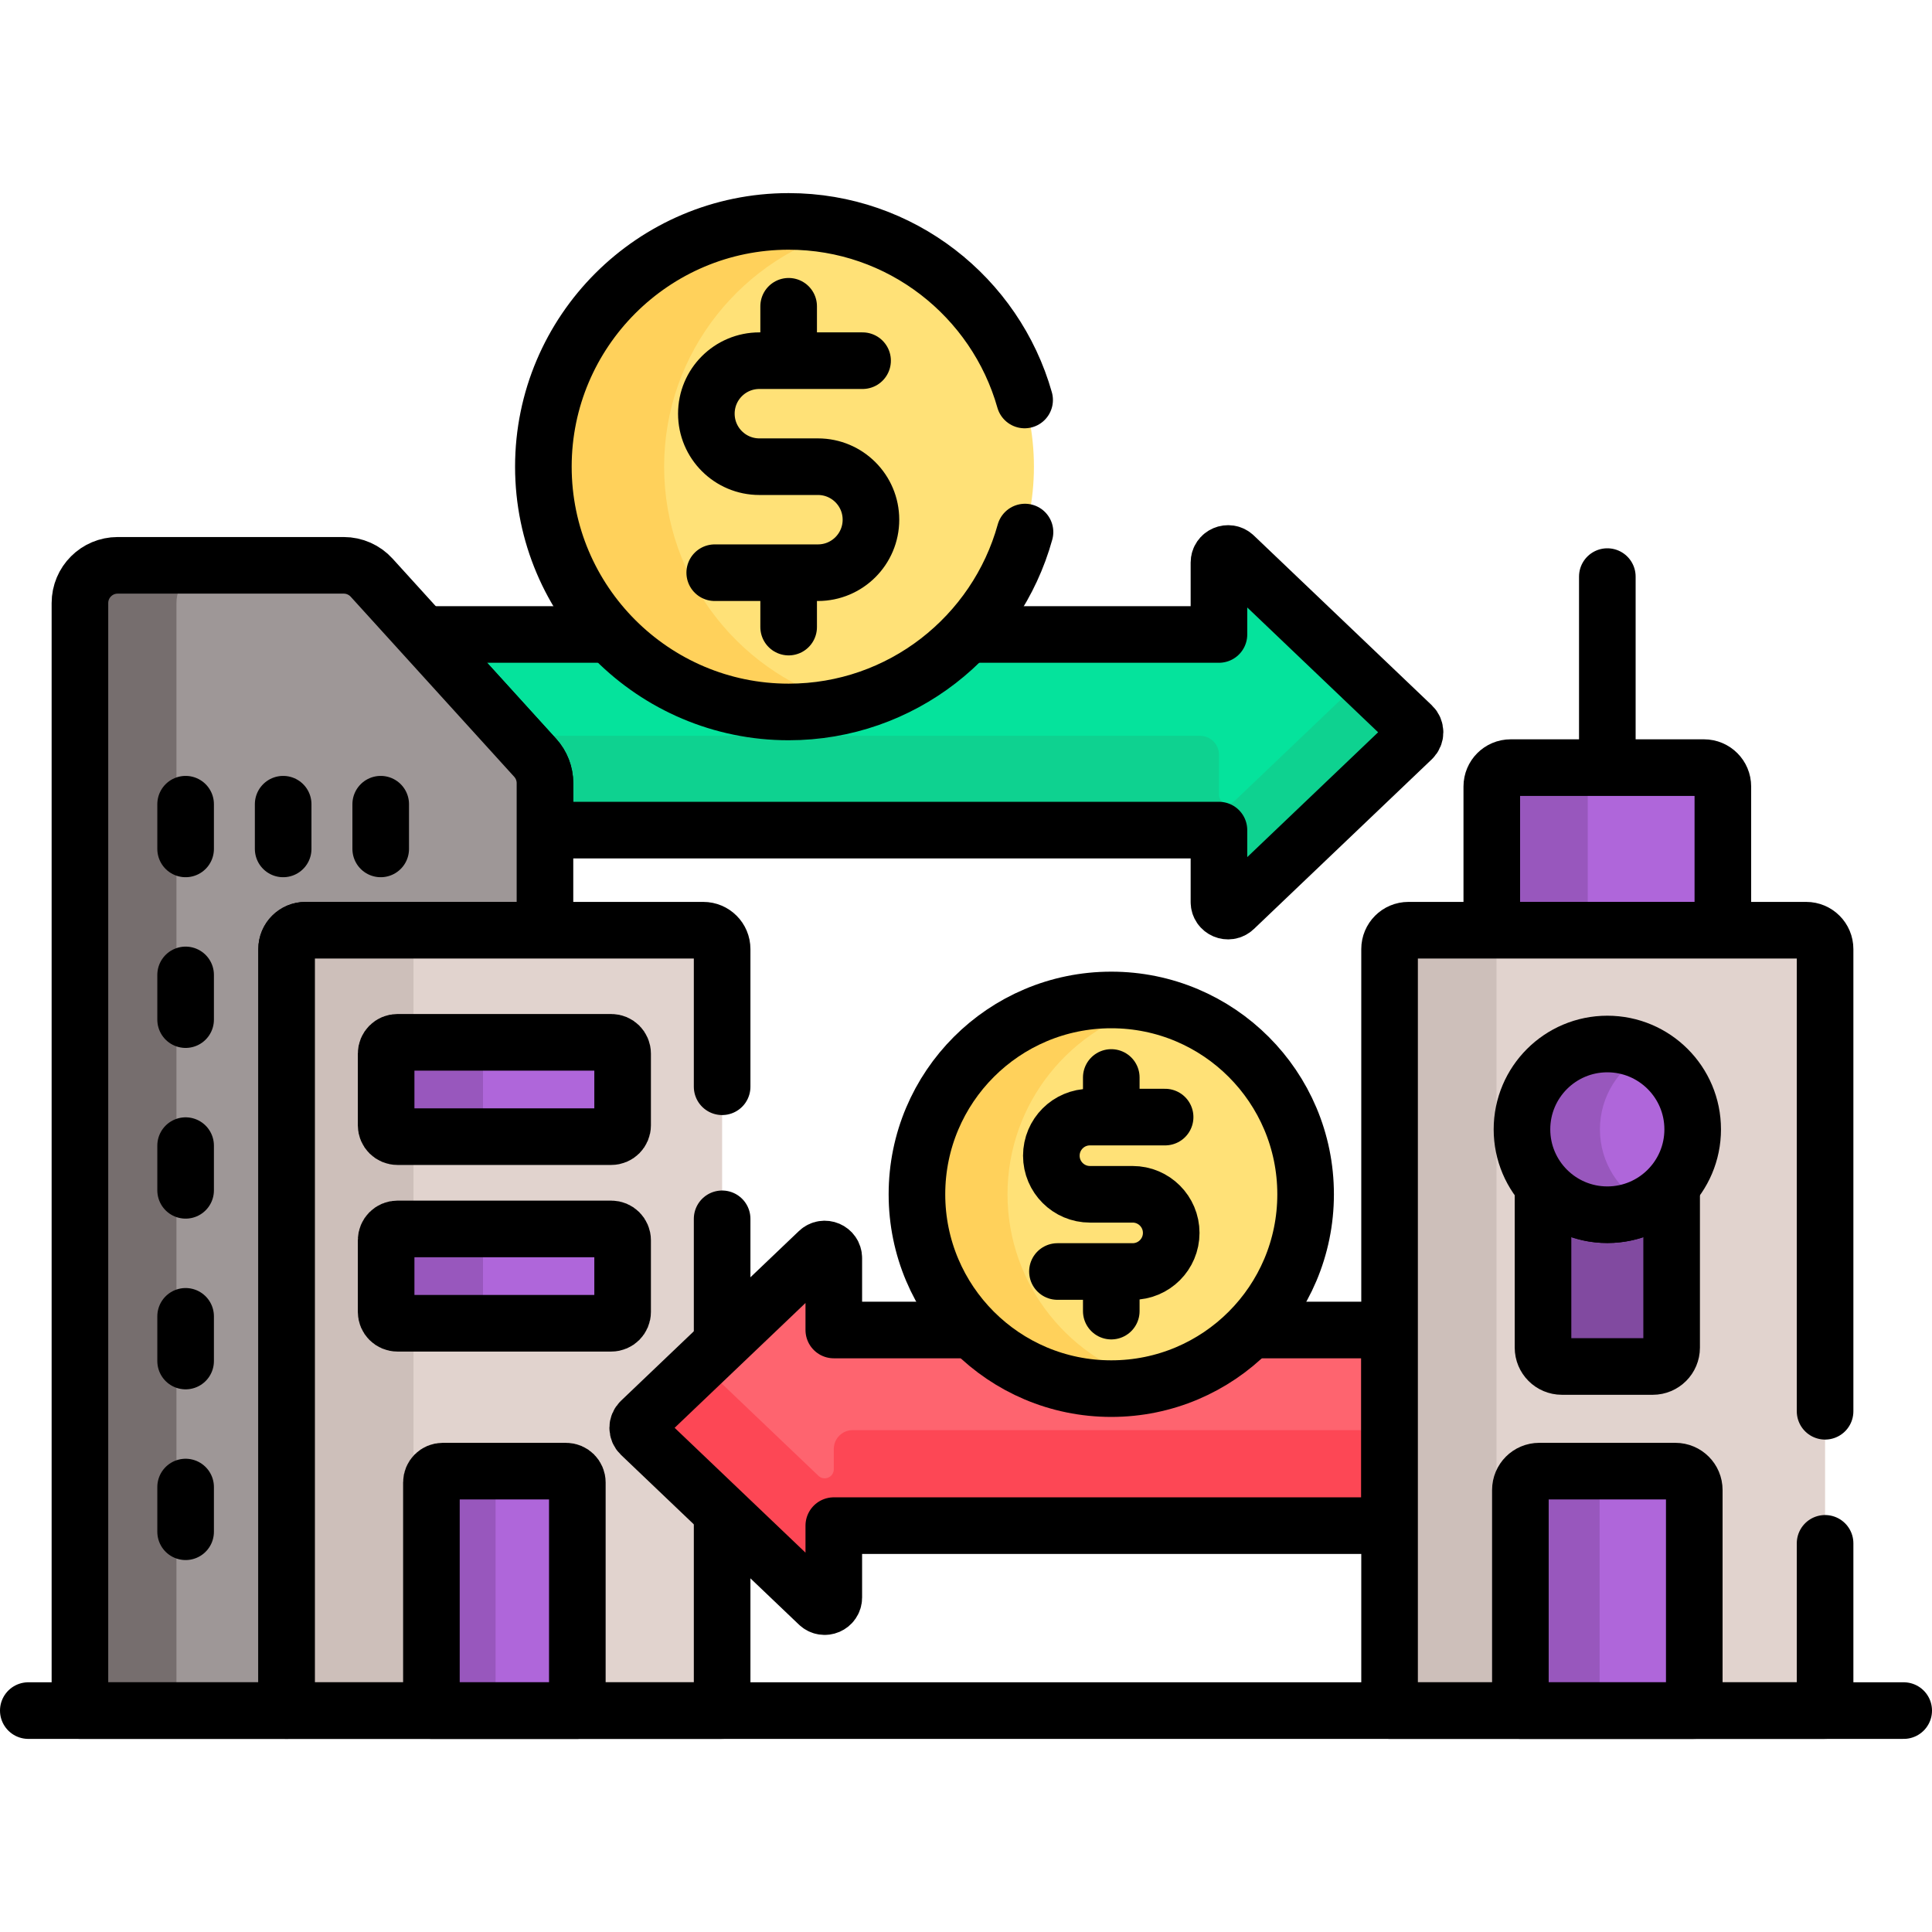
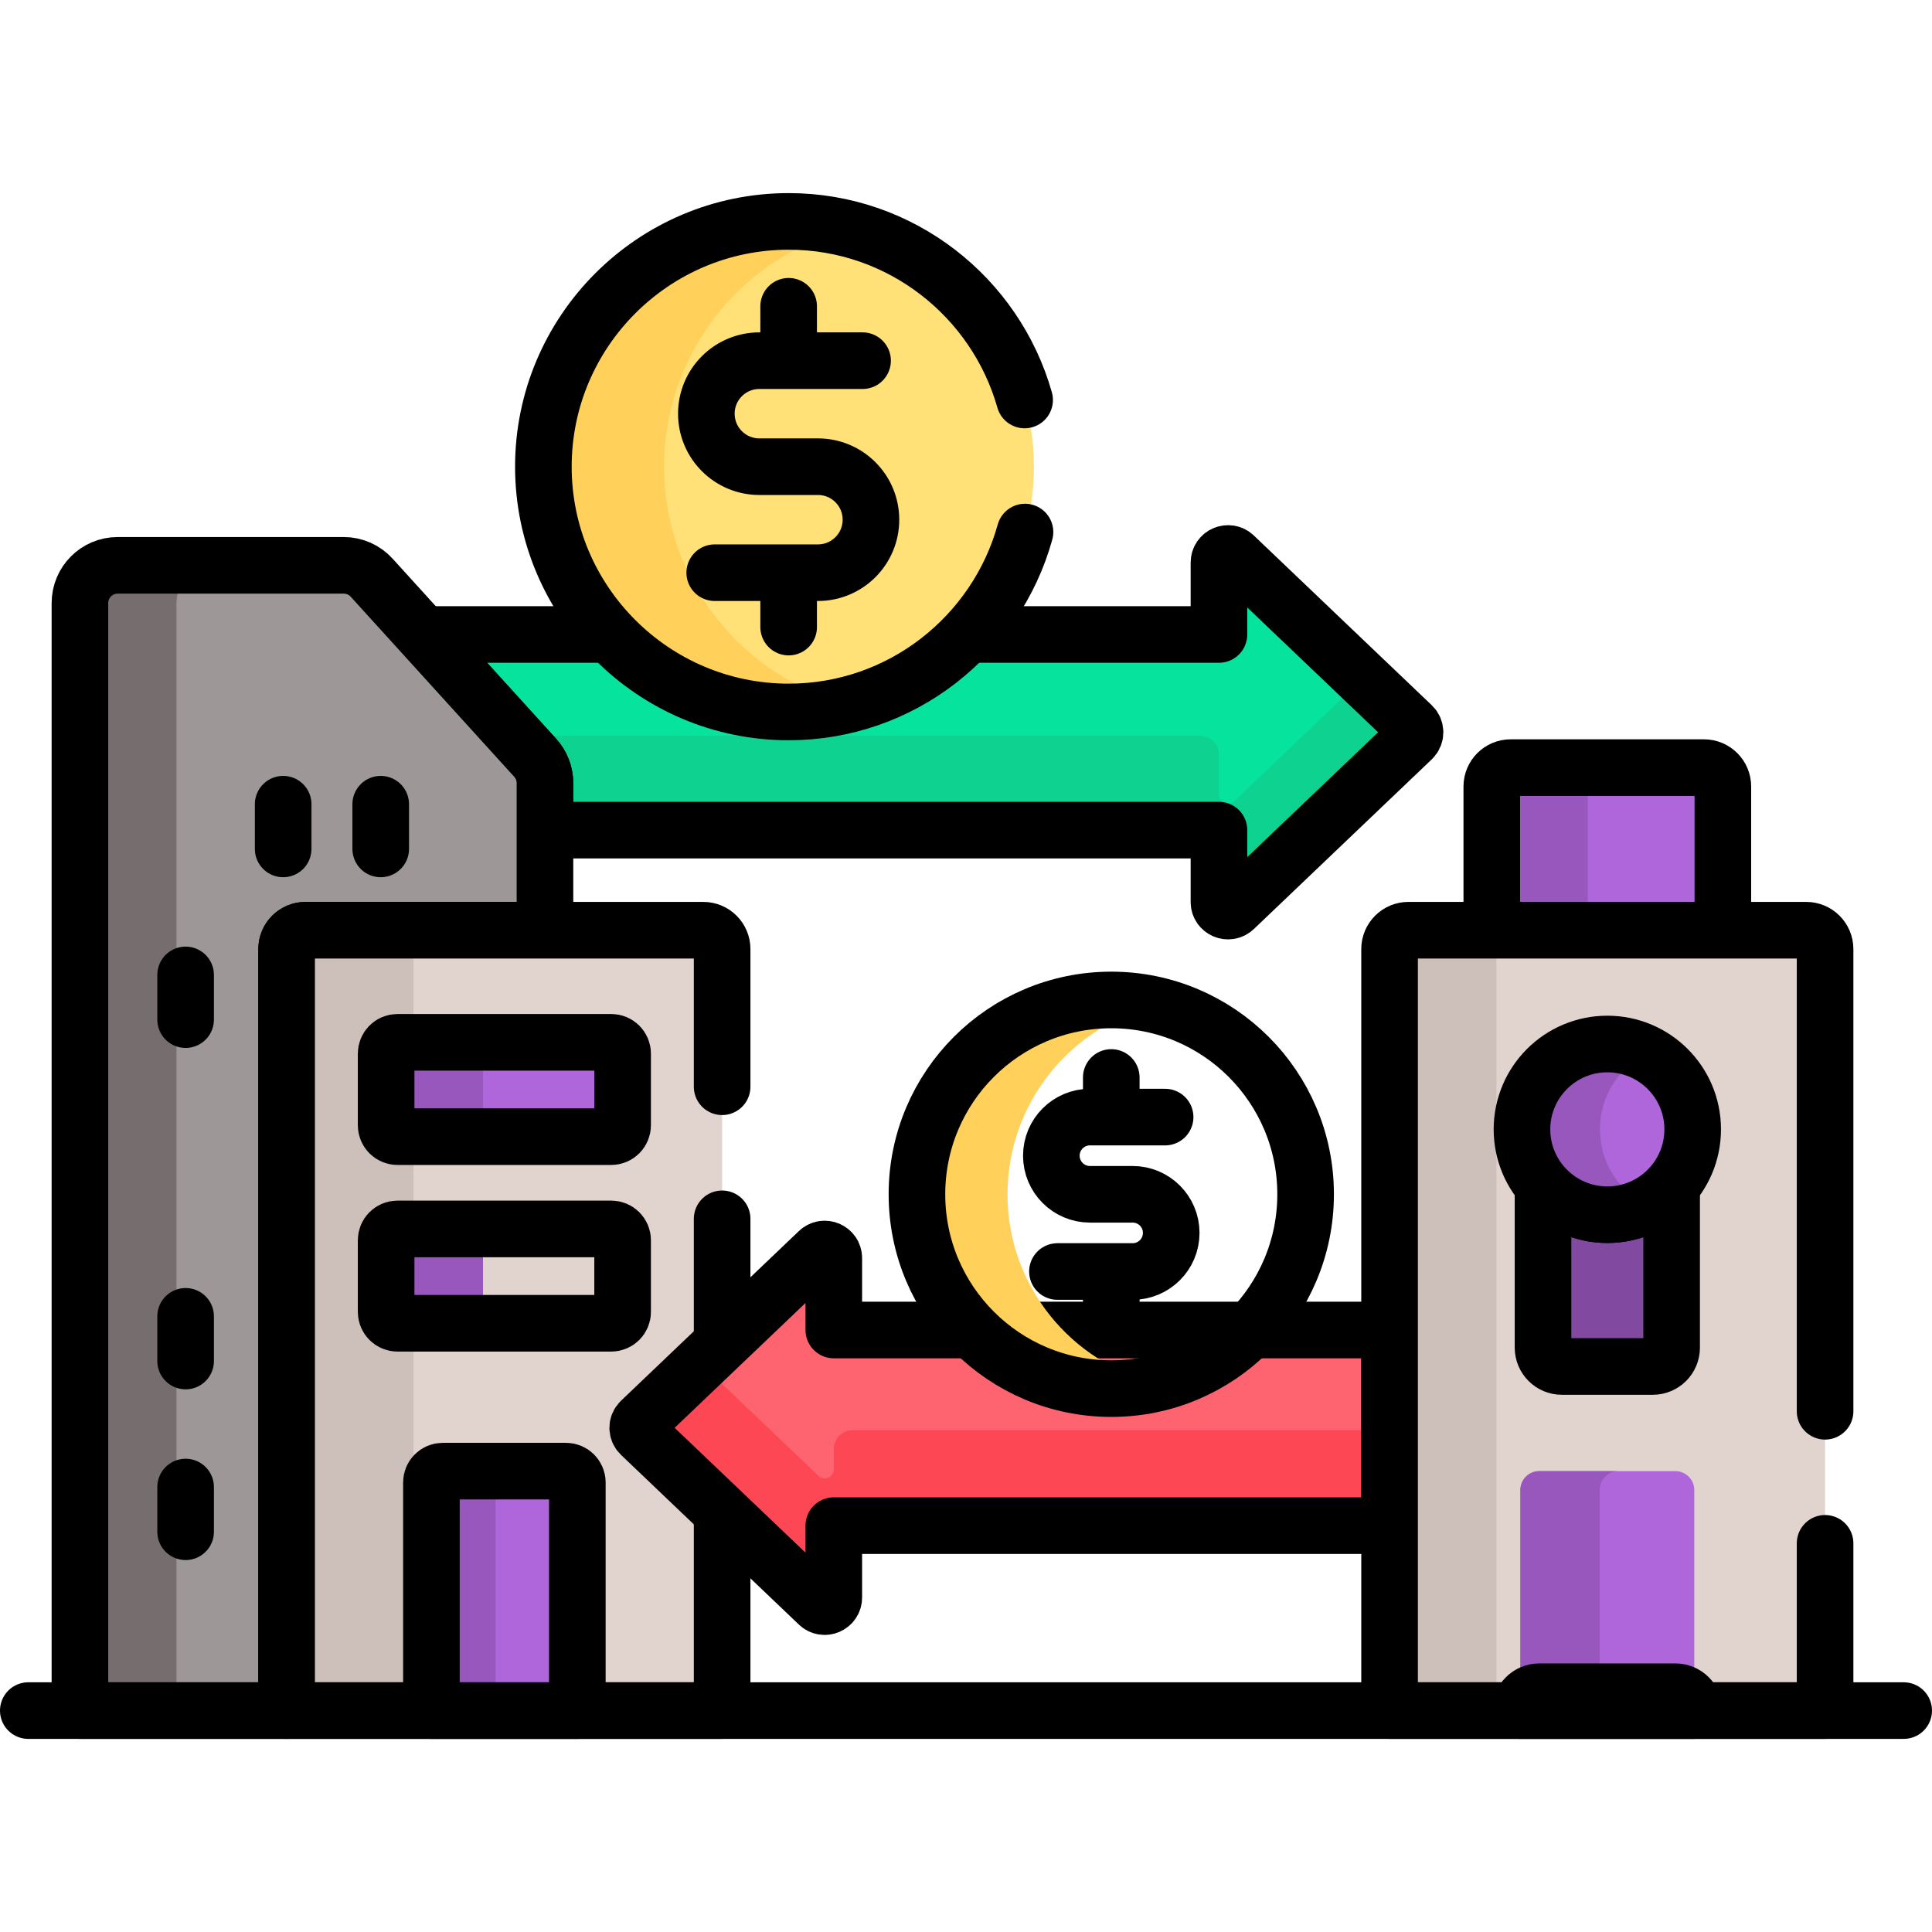
<svg xmlns="http://www.w3.org/2000/svg" version="1.1" id="Capa_1" x="0px" y="0px" viewBox="0 0 512 512" style="enable-background:new 0 0 512 512;" xml:space="preserve" width="512" height="512">
  <g>
    <path style="fill:#05E39C;" d="M374.253,192.319l-47.146-44.972c-1.534-1.463-4.073-0.376-4.073,1.744v19.05H112.155l29.671,32.676&#10;&#09;&#09;c1.671,1.84,2.597,4.237,2.597,6.723v12.446h178.611v19.05c0,2.12,2.539,3.207,4.073,1.744l47.146-44.972&#10;&#09;&#09;C375.249,194.857,375.249,193.268,374.253,192.319z" />
    <path style="fill:#0ED290;" d="M374.253,192.319l-13.084-12.481l-34.062,32.491c-1.534,1.463-4.073,0.376-4.073-1.744V200&#10;&#09;&#09;c0-2.761-2.239-5-5-5h-181.49l5.282,5.817c1.671,1.84,2.597,4.237,2.597,6.722v12.446h178.611v19.05&#10;&#09;&#09;c0,2.12,2.539,3.207,4.073,1.744l47.146-44.972C375.249,194.857,375.249,193.268,374.253,192.319z" />
    <path style="fill:none;stroke:#000000;stroke-width:15;stroke-linecap:round;stroke-linejoin:round;stroke-miterlimit:10;" d="&#10;&#09;&#09;M374.253,192.319l-47.146-44.972c-1.534-1.463-4.073-0.376-4.073,1.744v19.05H112.155l29.671,32.676&#10;&#09;&#09;c1.671,1.84,2.597,4.237,2.597,6.723v12.446h178.611v19.05c0,2.12,2.539,3.207,4.073,1.744l47.146-44.972&#10;&#09;&#09;C375.249,194.857,375.249,193.268,374.253,192.319z" />
    <g>
      <circle style="fill:#FFE177;" cx="209" cy="123.676" r="65" />
      <path style="fill:#FFD15B;" d="M176,123.676c0-30.321,20.871-55.855,49-63.002c-5.121-1.301-10.48-1.998-16-1.998&#10;&#09;&#09;&#09;c-35.841,0-65,29.159-65,65c0,35.841,29.159,65,65,65c5.52,0,10.879-0.697,16-1.998C196.871,179.531,176,153.998,176,123.676z" />
      <path style="fill:none;stroke:#000000;stroke-width:15;stroke-linecap:round;stroke-linejoin:round;stroke-miterlimit:10;" d="&#10;&#09;&#09;&#09;M271.537,106C263.816,78.725,238.714,58.676,209,58.676c-35.841,0-65,29.159-65,65c0,35.841,29.159,65,65,65&#10;&#09;&#09;&#09;c29.842,0,55.034-20.221,62.637-47.676" />
      <g>
        <g>
          <path style="fill:none;stroke:#000000;stroke-width:15;stroke-linecap:round;stroke-linejoin:round;stroke-miterlimit:10;" d="&#10;&#09;&#09;&#09;&#09;&#09;M228.592,95.583h-27.354c-7.758,0-14.047,6.289-14.047,14.047v0c0,7.758,6.289,14.047,14.047,14.047h15.525&#10;&#09;&#09;&#09;&#09;&#09;c7.758,0,14.047,6.289,14.047,14.047v0c0,7.758-6.289,14.046-14.047,14.046h-27.354" />
          <g>
            <line style="fill:none;stroke:#000000;stroke-width:15;stroke-linecap:round;stroke-linejoin:round;stroke-miterlimit:10;" x1="209" y1="81.167" x2="209" y2="94.474" />
            <line style="fill:none;stroke:#000000;stroke-width:15;stroke-linecap:round;stroke-linejoin:round;stroke-miterlimit:10;" x1="209" y1="152.878" x2="209" y2="166.185" />
          </g>
        </g>
      </g>
    </g>
    <g>
-       <line style="fill:none;stroke:#000000;stroke-width:15;stroke-linecap:round;stroke-linejoin:round;stroke-miterlimit:10;" x1="425.959" y1="152.803" x2="425.959" y2="203.428" />
      <path style="fill:#9E9797;" d="M80.957,246.514h63.466v-38.975c0-2.486-0.926-4.882-2.597-6.723l-43.332-47.72&#10;&#09;&#09;&#09;c-1.895-2.087-4.584-3.277-7.403-3.277H31.184c-5.523,0-10,4.477-10,10v293.504h54.773v-201.81&#10;&#09;&#09;&#09;C75.957,248.752,78.196,246.514,80.957,246.514z" />
      <path style="fill:#766E6E;" d="M56.761,149.819H31.184c-5.523,0-10,4.477-10,10v293.504h25.577V159.819&#10;&#09;&#09;&#09;C46.761,154.296,51.238,149.819,56.761,149.819z" />
      <path style="fill:none;stroke:#000000;stroke-width:15;stroke-linecap:round;stroke-linejoin:round;stroke-miterlimit:10;" d="&#10;&#09;&#09;&#09;M80.957,246.514h63.466v-38.975c0-2.486-0.926-4.882-2.597-6.723l-43.332-47.72c-1.895-2.087-4.584-3.277-7.403-3.277H31.184&#10;&#09;&#09;&#09;c-5.523,0-10,4.477-10,10v293.504h54.773v-201.81C75.957,248.752,78.196,246.514,80.957,246.514z" />
      <path style="fill:#E1D3CE;" d="M191.372,453.324H75.957v-201.81c0-2.761,2.239-5,5-5h105.415c2.761,0,5,2.239,5,5V453.324z" />
      <path style="fill:#CDBFBA;" d="M114.585,246.514H80.957c-2.761,0-5,2.239-5,5v201.81h33.628v-201.81&#10;&#09;&#09;&#09;C109.585,248.752,111.824,246.514,114.585,246.514z" />
      <path style="fill:none;stroke:#000000;stroke-width:15;stroke-linecap:round;stroke-linejoin:round;stroke-miterlimit:10;" d="&#10;&#09;&#09;&#09;M191.372,288v-36.486c0-2.761-2.239-5-5-5H80.957c-2.761,0-5,2.239-5,5v201.81h115.415V323" />
      <path style="fill:#AF66DA;" d="M162,301.223h-56.671c-1.657,0-3-1.343-3-3v-19c0-1.657,1.343-3,3-3H162c1.657,0,3,1.343,3,3v19&#10;&#09;&#09;&#09;C165,299.879,163.657,301.223,162,301.223z" />
      <path style="fill:#9857BD;" d="M128,298.223v-19c0-1.657,1.343-3,3-3h-25.671c-1.657,0-3,1.343-3,3v19c0,1.657,1.343,3,3,3H131&#10;&#09;&#09;&#09;C129.343,301.223,128,299.879,128,298.223z" />
-       <path style="fill:#AF66DA;" d="M162,350.676h-56.671c-1.657,0-3-1.343-3-3v-19c0-1.657,1.343-3,3-3H162c1.657,0,3,1.343,3,3v19&#10;&#09;&#09;&#09;C165,349.333,163.657,350.676,162,350.676z" />
      <path style="fill:#9857BD;" d="M128,347.676v-19c0-1.657,1.343-3,3-3h-25.671c-1.657,0-3,1.343-3,3v19c0,1.657,1.343,3,3,3H131&#10;&#09;&#09;&#09;C129.343,350.676,128,349.333,128,347.676z" />
      <path style="fill:none;stroke:#000000;stroke-width:15;stroke-linecap:round;stroke-linejoin:round;stroke-miterlimit:10;" d="&#10;&#09;&#09;&#09;M162,301.223h-56.671c-1.657,0-3-1.343-3-3v-19c0-1.657,1.343-3,3-3H162c1.657,0,3,1.343,3,3v19&#10;&#09;&#09;&#09;C165,299.879,163.657,301.223,162,301.223z" />
      <path style="fill:none;stroke:#000000;stroke-width:15;stroke-linecap:round;stroke-linejoin:round;stroke-miterlimit:10;" d="&#10;&#09;&#09;&#09;M162,350.676h-56.671c-1.657,0-3-1.343-3-3v-19c0-1.657,1.343-3,3-3H162c1.657,0,3,1.343,3,3v19&#10;&#09;&#09;&#09;C165,349.333,163.657,350.676,162,350.676z" />
      <path style="fill:#AF66DA;" d="M153,453.324h-38.671v-60.458c0-1.657,1.343-3,3-3H150c1.657,0,3,1.343,3,3V453.324z" />
      <path style="fill:#9857BD;" d="M134.329,389.866h-17c-1.657,0-3,1.343-3,3v60.458h17v-60.458&#10;&#09;&#09;&#09;C131.329,391.209,132.672,389.866,134.329,389.866z" />
      <path style="fill:none;stroke:#000000;stroke-width:15;stroke-linecap:round;stroke-linejoin:round;stroke-miterlimit:10;" d="&#10;&#09;&#09;&#09;M153,453.324h-38.671v-60.458c0-1.657,1.343-3,3-3H150c1.657,0,3,1.343,3,3V453.324z" />
      <path style="fill:#AF66DA;" d="M456.576,246.514v-38.086c0-2.761-2.239-5-5-5h-51.236c-2.761,0-5,2.239-5,5v38.086H456.576z" />
      <path style="fill:#9857BD;" d="M425.764,203.428h-25.424c-2.761,0-5,2.239-5,5v38.086h25.424v-38.086&#10;&#09;&#09;&#09;C420.764,205.667,423.003,203.428,425.764,203.428z" />
      <path style="fill:none;stroke:#000000;stroke-width:15;stroke-linecap:round;stroke-linejoin:round;stroke-miterlimit:10;" d="&#10;&#09;&#09;&#09;M456.576,246.514v-38.086c0-2.761-2.239-5-5-5h-51.236c-2.761,0-5,2.239-5,5v38.086H456.576z" />
      <path style="fill:#FE646F;" d="M368.251,352.464H220.965v-19.05c0-2.12-2.539-3.207-4.073-1.744l-47.146,44.972&#10;&#09;&#09;&#09;c-0.995,0.949-0.995,2.538,0,3.487l47.146,44.972c1.534,1.463,4.073,0.376,4.073-1.744v-19.05h147.286V352.464z" />
      <path style="fill:#FD4755;" d="M220.965,389.358c0,2.12-2.539,3.207-4.073,1.744l-31.152-29.716l-15.994,15.256&#10;&#09;&#09;&#09;c-0.995,0.949-0.995,2.538,0,3.487l47.146,44.972c1.534,1.463,4.073,0.376,4.073-1.744v-19.05h147.286V379H225.965&#10;&#09;&#09;&#09;c-2.761,0-5,2.239-5,5V389.358z" />
      <path style="fill:none;stroke:#000000;stroke-width:15;stroke-linecap:round;stroke-linejoin:round;stroke-miterlimit:10;" d="&#10;&#09;&#09;&#09;M368.251,352.464H220.965v-19.05c0-2.12-2.539-3.207-4.073-1.744l-47.146,44.972c-0.995,0.949-0.995,2.538,0,3.487l47.146,44.972&#10;&#09;&#09;&#09;c1.534,1.463,4.073,0.376,4.073-1.744v-19.05h147.286V352.464z" />
      <path style="fill:#E1D3CE;" d="M483.666,453.324H368.251v-201.81c0-2.761,2.239-5,5-5h105.415c2.761,0,5,2.239,5,5V453.324z" />
      <path style="fill:#CDBFBA;" d="M401.585,246.514h-28.334c-2.761,0-5,2.239-5,5v201.81h28.334v-201.81&#10;&#09;&#09;&#09;C396.585,248.752,398.824,246.514,401.585,246.514z" />
      <path style="fill:none;stroke:#000000;stroke-width:15;stroke-linecap:round;stroke-linejoin:round;stroke-miterlimit:10;" d="&#10;&#09;&#09;&#09;M483.666,374V251.514c0-2.761-2.239-5-5-5H373.251c-2.761,0-5,2.239-5,5v201.81h115.415V409" />
      <path style="fill:#AF66DA;" d="M402.917,453.324H449v-58.458c0-2.761-2.239-5-5-5h-36.083c-2.761,0-5,2.239-5,5V453.324z" />
      <path style="fill:#9857BD;" d="M428.917,389.866h-21c-2.761,0-5,2.239-5,5v58.458h21v-58.458&#10;&#09;&#09;&#09;C423.917,392.104,426.156,389.866,428.917,389.866z" />
-       <path style="fill:none;stroke:#000000;stroke-width:15;stroke-linecap:round;stroke-linejoin:round;stroke-miterlimit:10;" d="&#10;&#09;&#09;&#09;M402.917,453.324H449v-58.458c0-2.761-2.239-5-5-5h-36.083c-2.761,0-5,2.239-5,5V453.324z" />
+       <path style="fill:none;stroke:#000000;stroke-width:15;stroke-linecap:round;stroke-linejoin:round;stroke-miterlimit:10;" d="&#10;&#09;&#09;&#09;M402.917,453.324H449c0-2.761-2.239-5-5-5h-36.083c-2.761,0-5,2.239-5,5V453.324z" />
      <path style="fill:#814AA0;" d="M425.958,321.913c-6.8,0-12.895-3.005-17.042-7.755v42.976c0,2.761,2.239,5,5,5H438&#10;&#09;&#09;&#09;c2.761,0,5-2.239,5-5v-42.976C438.854,318.908,432.759,321.913,425.958,321.913z" />
      <path style="fill:none;stroke:#000000;stroke-width:15;stroke-linecap:round;stroke-linejoin:round;stroke-miterlimit:10;" d="&#10;&#09;&#09;&#09;M425.958,321.913c-6.8,0-12.895-3.005-17.042-7.755v42.976c0,2.761,2.239,5,5,5H438c2.761,0,5-2.239,5-5v-42.976&#10;&#09;&#09;&#09;C438.854,318.908,432.759,321.913,425.958,321.913z" />
      <circle style="fill:#AF66DA;" cx="425.959" cy="299.293" r="22.62" />
      <path style="fill:#9857BD;" d="M424,299.293c0-8.769,4.994-16.367,12.289-20.121c-3.098-1.594-6.607-2.499-10.331-2.499&#10;&#09;&#09;&#09;c-12.493,0-22.62,10.127-22.62,22.62s10.127,22.62,22.62,22.62c3.723,0,7.233-0.905,10.331-2.499&#10;&#09;&#09;&#09;C428.994,315.661,424,308.062,424,299.293z" />
      <circle style="fill:none;stroke:#000000;stroke-width:15;stroke-linecap:round;stroke-linejoin:round;stroke-miterlimit:10;" cx="425.959" cy="299.293" r="22.62" />
      <g>
-         <line style="fill:none;stroke:#000000;stroke-width:15;stroke-linecap:round;stroke-linejoin:round;stroke-miterlimit:10;" x1="49.19" y1="213.122" x2="49.19" y2="224.971" />
        <line style="fill:none;stroke:#000000;stroke-width:15;stroke-linecap:round;stroke-linejoin:round;stroke-miterlimit:10;" x1="75.041" y1="213.122" x2="75.041" y2="224.971" />
        <line style="fill:none;stroke:#000000;stroke-width:15;stroke-linecap:round;stroke-linejoin:round;stroke-miterlimit:10;" x1="100.892" y1="213.122" x2="100.892" y2="224.971" />
      </g>
      <g>
        <line style="fill:none;stroke:#000000;stroke-width:15;stroke-linecap:round;stroke-linejoin:round;stroke-miterlimit:10;" x1="49.19" y1="258.362" x2="49.19" y2="270.211" />
      </g>
      <g>
-         <line style="fill:none;stroke:#000000;stroke-width:15;stroke-linecap:round;stroke-linejoin:round;stroke-miterlimit:10;" x1="49.19" y1="303.602" x2="49.19" y2="315.45" />
-       </g>
+         </g>
      <g>
        <line style="fill:none;stroke:#000000;stroke-width:15;stroke-linecap:round;stroke-linejoin:round;stroke-miterlimit:10;" x1="49.19" y1="348.842" x2="49.19" y2="360.69" />
      </g>
      <g>
        <line style="fill:none;stroke:#000000;stroke-width:15;stroke-linecap:round;stroke-linejoin:round;stroke-miterlimit:10;" x1="49.19" y1="394.081" x2="49.19" y2="405.93" />
      </g>
      <line style="fill:none;stroke:#000000;stroke-width:15;stroke-linecap:round;stroke-linejoin:round;stroke-miterlimit:10;" x1="7.5" y1="453.324" x2="504.5" y2="453.324" />
    </g>
    <g>
-       <circle style="fill:#FFE177;" cx="294.5" cy="316.5" r="51.5" />
      <path style="fill:#FFD15B;" d="M267,316.5c0-24.265,16.874-44.651,39.5-50.074c-3.853-0.924-7.868-1.426-12-1.426&#10;&#09;&#09;&#09;c-28.397,0-51.5,23.103-51.5,51.5c0,28.397,23.103,51.5,51.5,51.5c4.132,0,8.147-0.503,12-1.426&#10;&#09;&#09;&#09;C283.874,361.151,267,340.765,267,316.5z" />
      <circle style="fill:none;stroke:#000000;stroke-width:15;stroke-linecap:round;stroke-linejoin:round;stroke-miterlimit:10;" cx="294.5" cy="316.5" r="51.5" />
      <g>
        <g>
          <path style="fill:none;stroke:#000000;stroke-width:15;stroke-linecap:round;stroke-linejoin:round;stroke-miterlimit:10;" d="&#10;&#09;&#09;&#09;&#09;&#09;M308.768,296.04h-19.921c-5.65,0-10.23,4.58-10.23,10.23v0c0,5.65,4.58,10.23,10.23,10.23h11.307c5.65,0,10.23,4.58,10.23,10.23&#10;&#09;&#09;&#09;&#09;&#09;v0c0,5.65-4.58,10.23-10.23,10.23h-19.921" />
          <g>
            <line style="fill:none;stroke:#000000;stroke-width:15;stroke-linecap:round;stroke-linejoin:round;stroke-miterlimit:10;" x1="294.5" y1="285.542" x2="294.5" y2="295.233" />
            <line style="fill:none;stroke:#000000;stroke-width:15;stroke-linecap:round;stroke-linejoin:round;stroke-miterlimit:10;" x1="294.5" y1="337.767" x2="294.5" y2="347.458" />
          </g>
        </g>
      </g>
    </g>
  </g>
</svg>